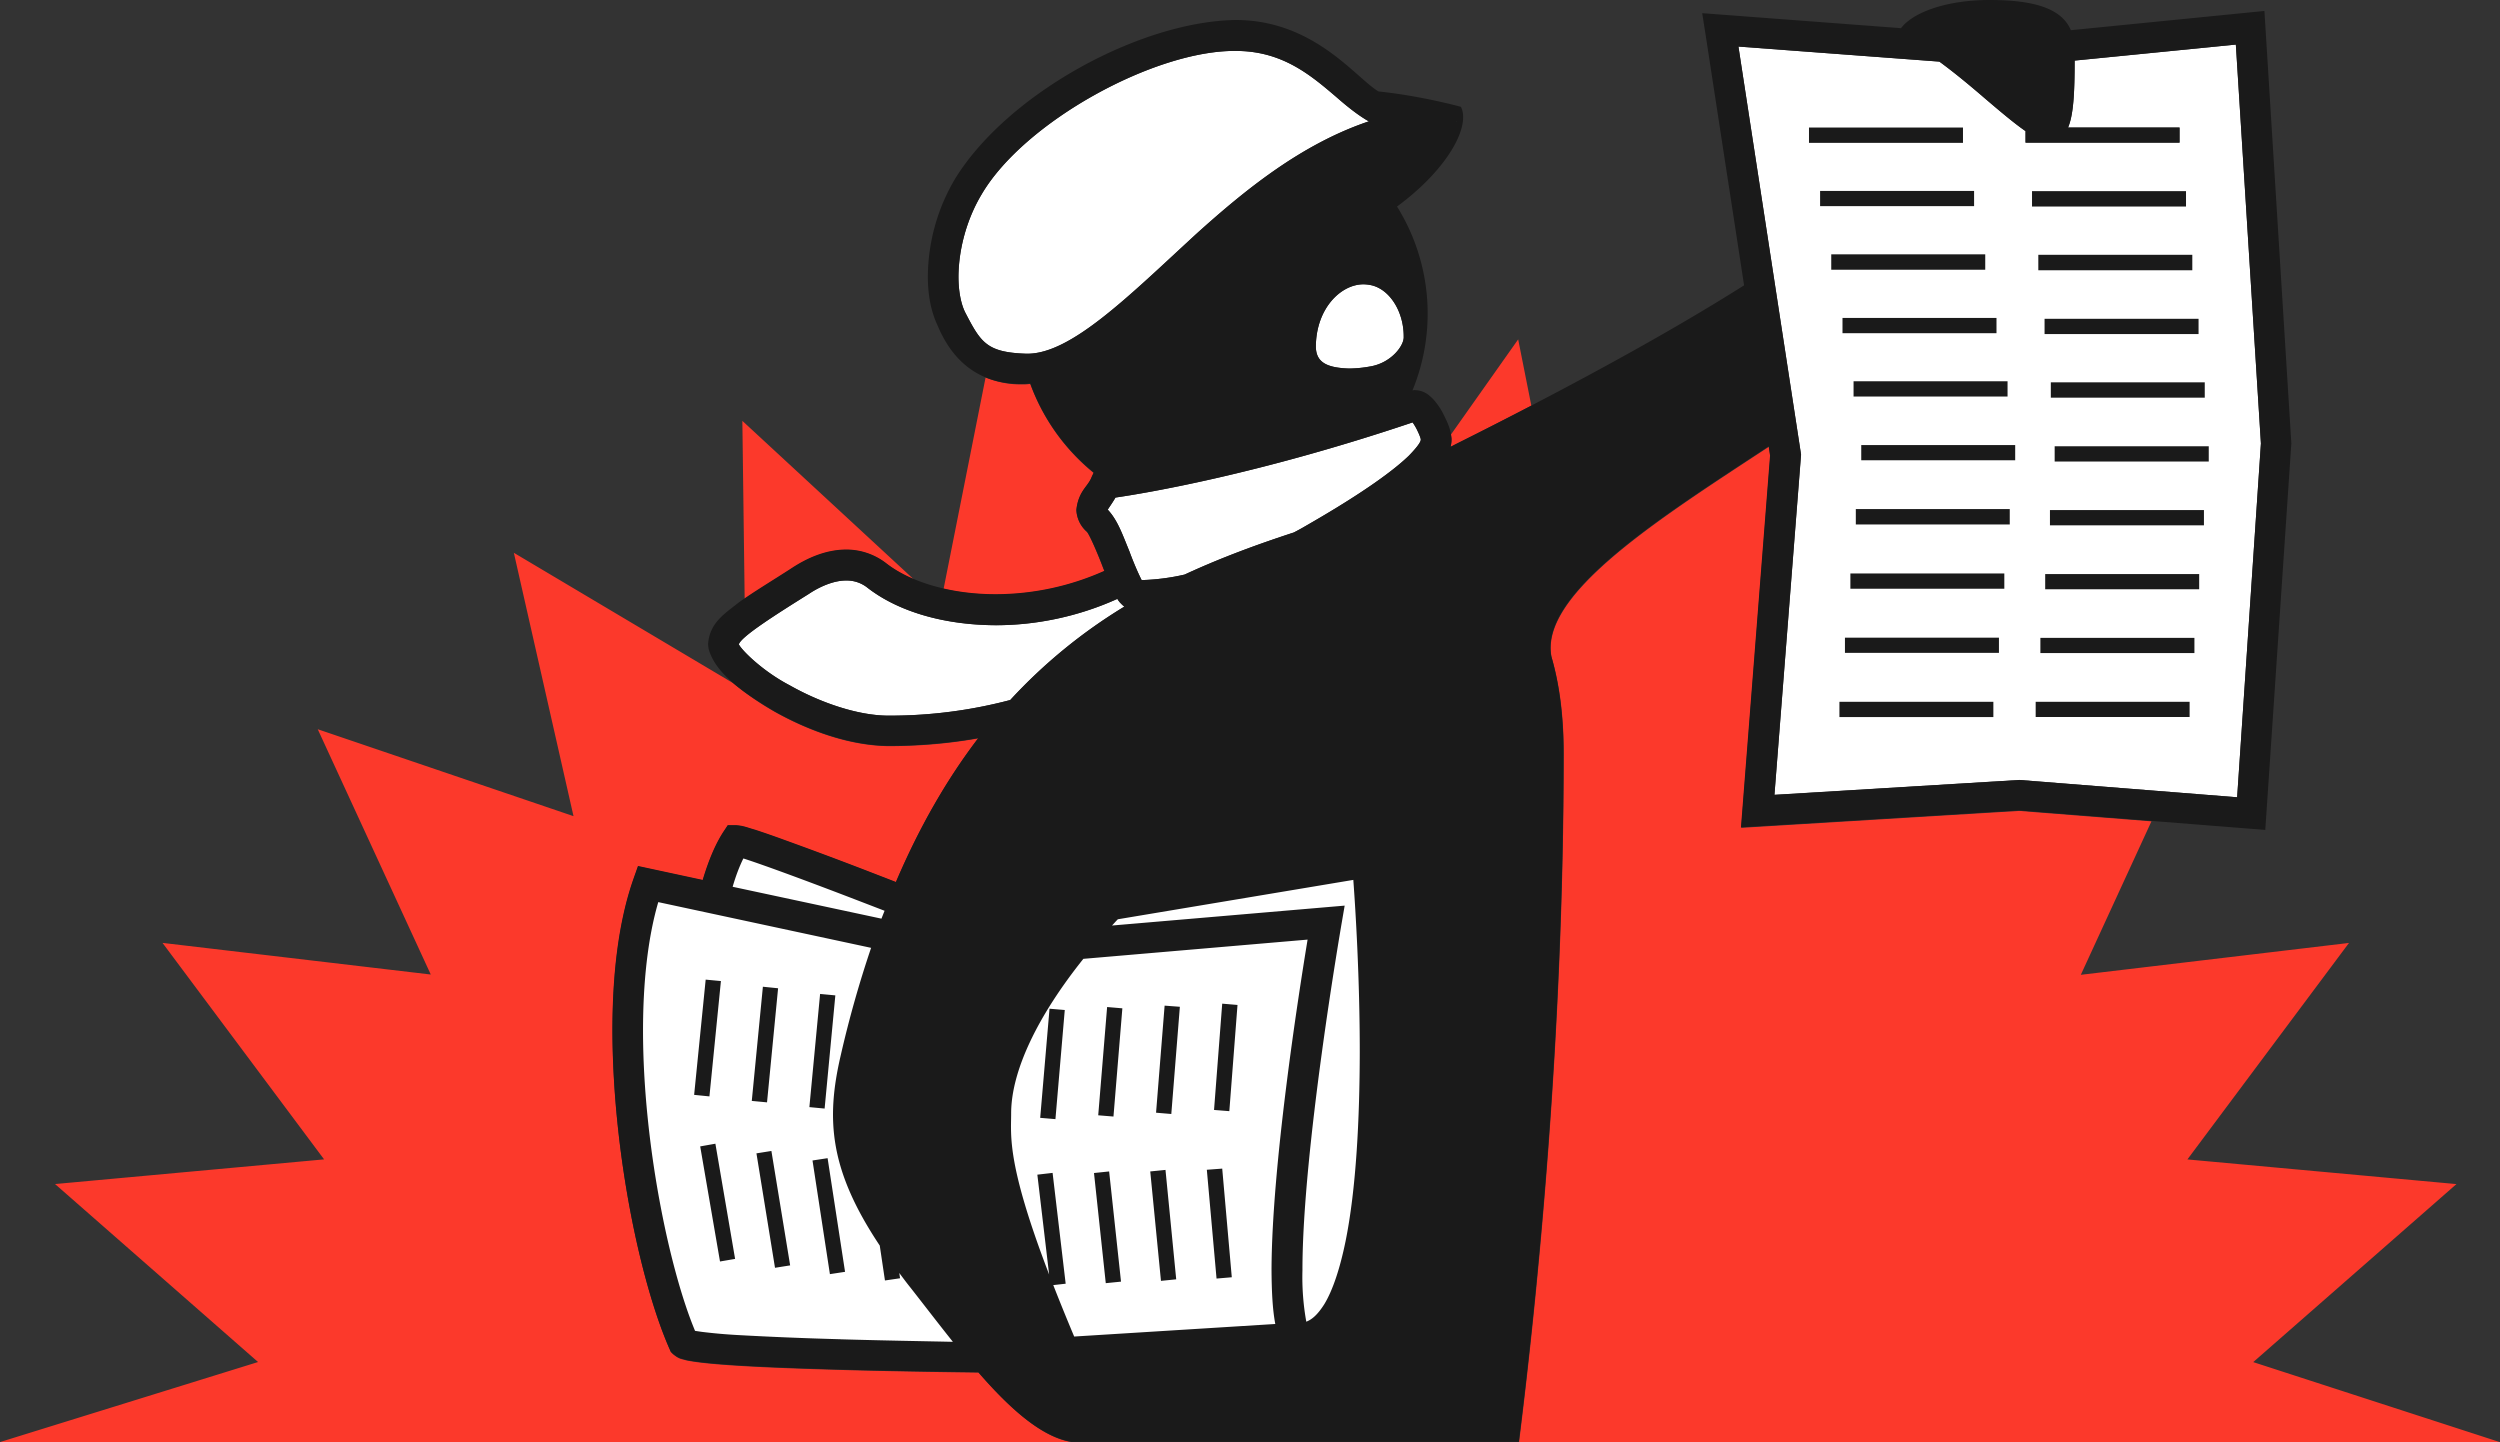
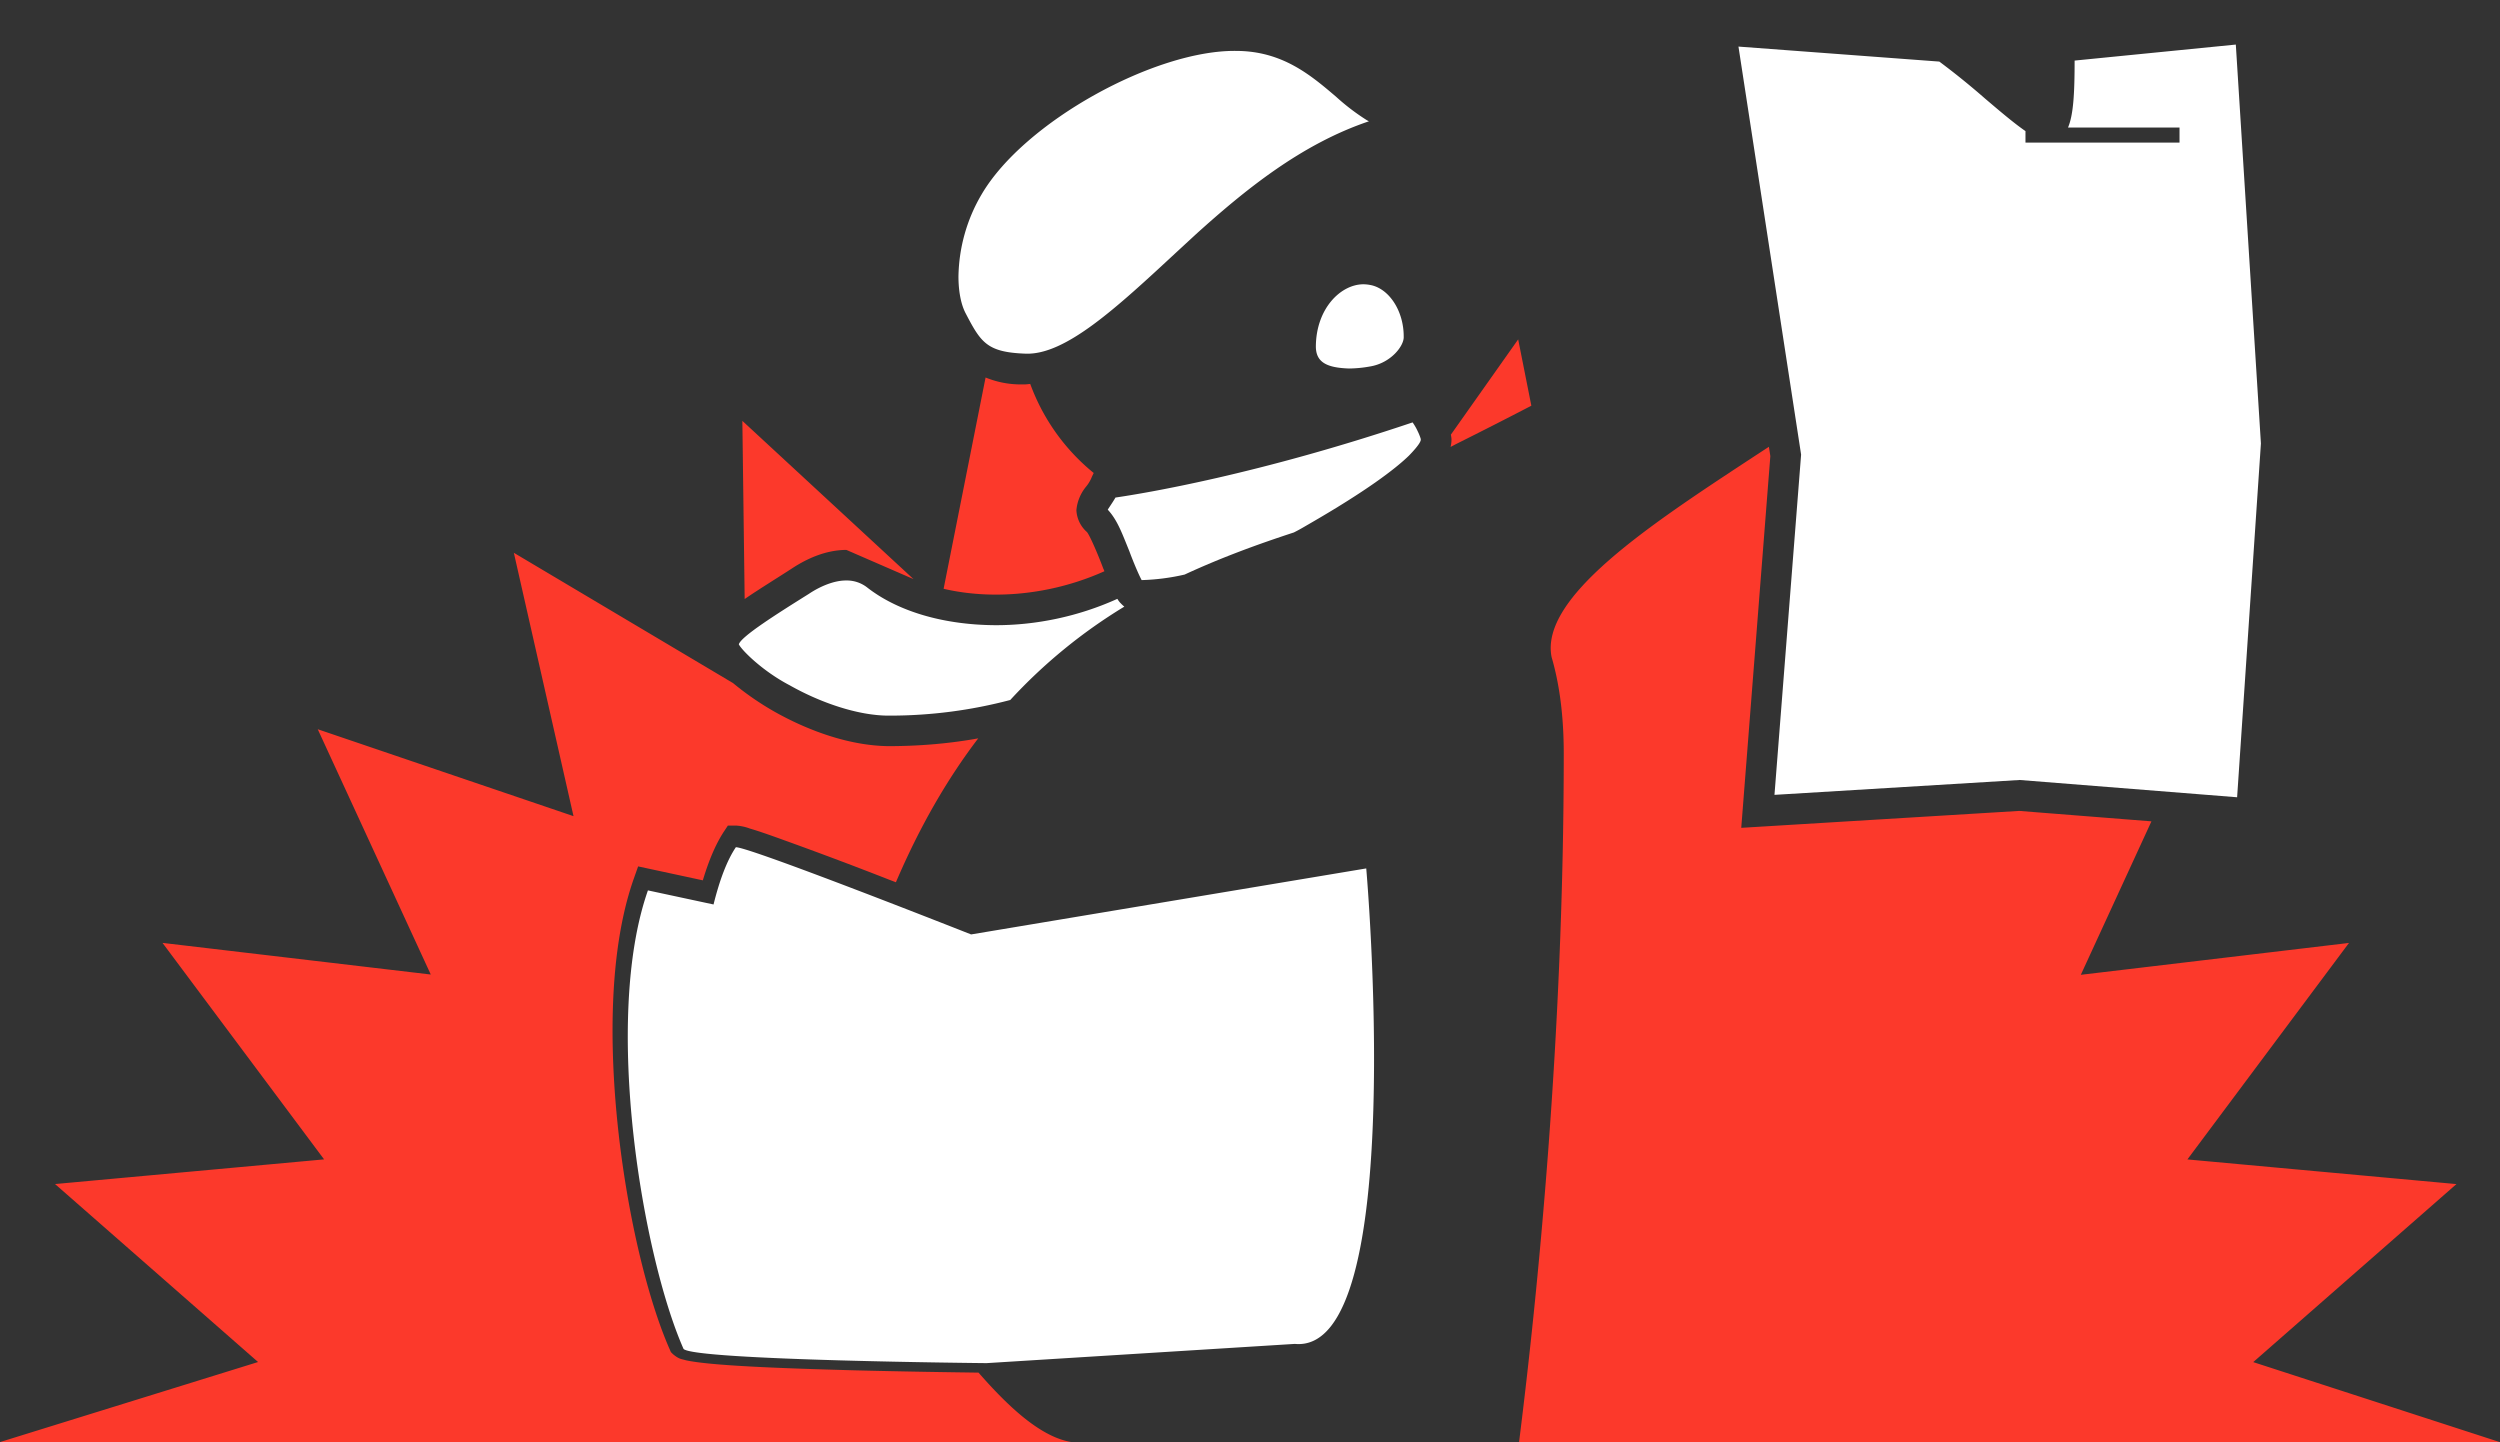
<svg xmlns="http://www.w3.org/2000/svg" class="mediapart-logo-icon paperboy paperboy-logo" aria-hidden="true" viewBox="0 0 52 30" width="520" height="300">
  <rect x="0" y="0" width="52" height="30" fill="#333333" stroke="none" />
-   <path fill="#FC392B" fill-rule="evenodd" d="M30.191 9.132a.64.64 0 0 1-.019.164l.049-.025.048-.026c.527-.263 1.056-.532 1.583-.806l-.274-1.38-1.4 1.982.002.01c.004.025.009.05.011.081ZM20.352 28.55h-.05c-.439-.006-1.464-.02-2.556-.048-1.459-.04-2.974-.094-3.487-.21a.69.69 0 0 0-.052-.014c-.056-.014-.11-.027-.212-.114l-.04-.04-.024-.055c-.61-1.38-1.188-4.118-1.19-6.63 0-1.15.123-2.25.438-3.152l.094-.266 1.346.29c.118-.395.258-.733.427-.997l.094-.142h.17a.97.97 0 0 1 .282.06l.112.034c.161.051.368.124.605.21a84.969 84.969 0 0 1 2.105.79c.075.03.149.058.221.085.506-1.184 1.083-2.168 1.712-2.993-.554.1-1.158.159-1.832.162h-.022c-.825-.006-1.687-.325-2.38-.715a6.02 6.02 0 0 1-.866-.597l-4.559-2.71 1.241 5.478-5.32-1.808L8.96 20.27l-5.58-.658 3.361 4.503-5.596.513 4.223 3.702L0 29.995h22.287c-.626-.102-1.282-.699-1.935-1.446Zm26.516-.218L52 29.997V30H31.596c.382-3.042.93-8.415.93-14.323 0-.798-.091-1.457-.253-2.01-.246-1.245 2.039-2.745 4.167-4.143l.353-.231.03.193-.605 7.733L42 16.867l2.75.217-1.469 3.192 5.578-.663-3.361 4.503 5.596.513-4.226 3.702Zm-23.896-16.45a.312.312 0 0 1-.01-.026.29.29 0 0 0-.012-.025c-.129-.347-.309-.75-.349-.771a.647.647 0 0 1-.212-.449.9.9 0 0 1 .204-.492.742.742 0 0 0 .118-.201l.038-.08a4.28 4.28 0 0 1-1.32-1.852l-.034.003a.683.683 0 0 1-.11.007h-.035a1.93 1.93 0 0 1-.75-.144l-.873 4.395c.336.078.701.121 1.088.121.73 0 1.515-.153 2.257-.486Zm-5.368-.444c-.438.003-.825.186-1.126.382-.125.082-.252.162-.377.241-.213.136-.422.268-.612.399l-.048-3.706L19 12.045a2.585 2.585 0 0 1-.562-.32 1.358 1.358 0 0 0-.835-.287Z" clip-rule="evenodd" />
+   <path fill="#FC392B" fill-rule="evenodd" d="M30.191 9.132a.64.64 0 0 1-.019.164l.049-.025.048-.026c.527-.263 1.056-.532 1.583-.806l-.274-1.38-1.4 1.982.002.01c.004.025.009.05.011.081ZM20.352 28.55h-.05c-.439-.006-1.464-.02-2.556-.048-1.459-.04-2.974-.094-3.487-.21a.69.69 0 0 0-.052-.014c-.056-.014-.11-.027-.212-.114l-.04-.04-.024-.055c-.61-1.38-1.188-4.118-1.19-6.63 0-1.15.123-2.25.438-3.152l.094-.266 1.346.29c.118-.395.258-.733.427-.997l.094-.142h.17a.97.97 0 0 1 .282.06l.112.034c.161.051.368.124.605.21a84.969 84.969 0 0 1 2.105.79c.075.03.149.058.221.085.506-1.184 1.083-2.168 1.712-2.993-.554.1-1.158.159-1.832.162h-.022c-.825-.006-1.687-.325-2.38-.715a6.02 6.02 0 0 1-.866-.597l-4.559-2.71 1.241 5.478-5.32-1.808L8.96 20.27l-5.58-.658 3.361 4.503-5.596.513 4.223 3.702L0 29.995h22.287c-.626-.102-1.282-.699-1.935-1.446Zm26.516-.218L52 29.997V30H31.596c.382-3.042.93-8.415.93-14.323 0-.798-.091-1.457-.253-2.01-.246-1.245 2.039-2.745 4.167-4.143l.353-.231.03.193-.605 7.733L42 16.867l2.75.217-1.469 3.192 5.578-.663-3.361 4.503 5.596.513-4.226 3.702Zm-23.896-16.45a.312.312 0 0 1-.01-.026.29.29 0 0 0-.012-.025c-.129-.347-.309-.75-.349-.771a.647.647 0 0 1-.212-.449.9.9 0 0 1 .204-.492.742.742 0 0 0 .118-.201l.038-.08a4.28 4.28 0 0 1-1.32-1.852l-.034.003a.683.683 0 0 1-.11.007h-.035a1.93 1.93 0 0 1-.75-.144l-.873 4.395c.336.078.701.121 1.088.121.73 0 1.515-.153 2.257-.486Zm-5.368-.444c-.438.003-.825.186-1.126.382-.125.082-.252.162-.377.241-.213.136-.422.268-.612.399l-.048-3.706L19 12.045Z" clip-rule="evenodd" />
  <path fill="#fff" fill-rule="evenodd" d="m42.002 16.223 4.53.36.495-7.359-.522-8.297-3.353.333c0 .672-.024 1.129-.137 1.392h2.319v.314H42.13v-.239c-.241-.166-.533-.415-.84-.676a15.728 15.728 0 0 0-.952-.77L36.16.969l1.303 8.487-.554 7.077 5.094-.309Zm-21.93-9.732c.326.626.444.836 1.256.865.832.035 1.901-.958 3.153-2.12l.398-.367c1.019-.92 2.19-1.873 3.595-2.346l-.045-.024a4.587 4.587 0 0 1-.64-.488c-.525-.447-1.117-.952-2.08-.952-1.676-.022-4.406 1.47-5.292 2.985a3.464 3.464 0 0 0-.481 1.708c0 .299.05.562.137.74Zm9.125.513c.01.186-.263.546-.698.618a2.54 2.54 0 0 1-.441.043c-.446-.016-.685-.12-.688-.454.003-.792.516-1.298.991-1.298a.79.79 0 0 1 .137.014c.393.07.702.54.699 1.077Zm-1.97 3.896c1.188-.685 1.793-1.144 2.08-1.424.245-.252.247-.317.245-.336a.12.12 0 0 0-.008-.035 1.04 1.04 0 0 0-.054-.131 1.11 1.11 0 0 0-.108-.188c-3.213 1.082-5.556 1.472-6.18 1.563-.042.073-.083.133-.114.18l-.046.07c.002.006.005.008.01.014.169.186.266.426.37.683l.068.168c.089.24.197.492.256.602a4.52 4.52 0 0 0 .894-.115c.755-.35 1.518-.629 2.273-.876.1-.05.196-.106.297-.165l.018-.01Zm-8.702 3.985h-.035c-.653.002-1.445-.28-2.066-.632-.57-.298-1.002-.736-1.056-.851.043-.159.771-.621 1.457-1.05.239-.16.529-.28.776-.278a.69.69 0 0 1 .446.153c.65.503 1.61.774 2.67.777.815 0 1.693-.172 2.524-.548a.532.532 0 0 0 .056.078l.014.014c.02.021.044.045.075.07a10.94 10.94 0 0 0-2.373 1.942 9.805 9.805 0 0 1-2.488.325Zm-3.683 3.928-1.365-.293c-.949 2.703-.105 7.628.741 9.538.24.239 6.303.295 6.303.295l6.411-.4c2.373.228 1.486-9.89 1.486-9.89l-8.219 1.373s-4.592-1.814-4.893-1.814c-.188.28-.34.69-.464 1.19Z" clip-rule="evenodd" />
-   <path fill="#1A1A1A" d="m25.253 23.087.317.025.17-2.209-.318-.027-.17 2.211Zm-1.207.057.317.027.178-2.23-.317-.024-.178 2.227Zm-1.203.054.317.026.185-2.251-.317-.027-.185 2.252Zm-1.207.053.317.027.194-2.27-.317-.027-.194 2.27Zm-4.26-2.547-.318-.03-.223 2.354.317.03.223-2.354Zm-1.191-.148-.317-.032-.231 2.375.317.03.23-2.372Zm-1.19-.15-.317-.03-.24 2.397.318.032.239-2.399Zm10.107 3.925.202 2.263.317-.027-.199-2.26-.32.024Zm-1.177.035.223 2.276.317-.032-.223-2.276-.317.032Zm-1.17.033L23 26.69l.317-.032-.247-2.292-.317.033Zm-5.855-.261.362 2.364.315-.048-.363-2.364-.314.048Zm-1.166-.148.386 2.38.315-.05-.39-2.38-.312.05Zm-1.17-.145.412 2.394.314-.054-.41-2.396-.315.056ZM41.294 5.29H38.09v.32h3.203v-.32Zm1.233 1.658h3.203v-.317h-3.203v.317Zm2.942-2.972h-3.203v.32h3.203v-.32Zm-3.028 9.608h3.203v-.317H42.44v.317Zm-.043-7.963H45.6V5.3h-3.203v.32Zm-.056 9.293h3.202v-.317h-3.202v.317Zm.198-2.657h3.203v-.317H42.54v.317Zm.197-2.657h3.205v-.317h-3.205V9.6ZM47.099.228l-4.025.4C42.881.173 42.306 0 41.382 0c-.882 0-1.586.25-1.841.586L35.406.274l.062.395.809 5.266c-1.725 1.09-3.89 2.249-6.008 3.308l-.097.05a.644.644 0 0 0 .02-.163c-.014-.21-.09-.358-.192-.56a1.395 1.395 0 0 0-.19-.268c-.081-.078-.178-.18-.382-.188-.013 0-.03.003-.048.005a4.203 4.203 0 0 0-.322-3.823c1.031-.758 1.536-1.652 1.33-2.074-.012-.003-.826-.228-1.715-.32C28.2 1.622 27.338.42 25.71.416c-1.991.025-4.745 1.527-5.839 3.294a4.038 4.038 0 0 0-.572 2.037c0 .368.059.712.196 1.008.277.669.787 1.233 1.755 1.233l.075-.003c.035 0 .07-.005.105-.008.265.73.725 1.368 1.319 1.851l-.038.08c-.075.21-.28.296-.322.694a.626.626 0 0 0 .212.449c.04.021.22.424.35.77l.02.052a5.547 5.547 0 0 1-2.253.486c-.949.003-1.793-.258-2.282-.642a1.358 1.358 0 0 0-.835-.287c-.438.002-.825.185-1.126.381-.379.247-.782.486-1.104.717-.31.245-.607.428-.642.86 0 .04.005.089.019.14.153.478.671.86 1.364 1.27.694.388 1.553.71 2.38.715h.022a10.842 10.842 0 0 0 1.833-.16c-.629.824-1.207 1.807-1.712 2.992-.21-.083-.43-.166-.65-.252a85.6 85.6 0 0 0-1.677-.626 18.13 18.13 0 0 0-.604-.21c-.175-.05-.242-.083-.395-.094h-.172l-.094.142c-.17.264-.309.602-.427.997l-1.346-.29-.094.266c-.317.903-.438 2.002-.438 3.152.005 2.512.58 5.25 1.19 6.63l.024.054.04.04c.135.113.183.1.264.13.516.115 2.031.169 3.487.21 1.137.029 2.2.042 2.606.048.65.75 1.309 1.343 1.94 1.448h9.302c.381-3.044.93-8.418.93-14.323 0-.798-.092-1.457-.253-2.01-.26-1.314 2.3-2.913 4.52-4.374l.029.193-.605 7.733 5.782-.352 5.124.405.542-8.041L47.1.228ZM30.288 2.531a.11.11 0 0 0 .019.005h-.022l.003-.005ZM15.462 17.856c.425.135 1.46.519 2.407.884l.53.204-.065.164-3.095-.663c.067-.231.143-.428.223-.589Zm2.013 10a74.444 74.444 0 0 1-2.147-.088 10.94 10.94 0 0 1-.728-.065l-.143-.021c-.54-1.295-1.082-3.917-1.082-6.244 0-.986.096-1.919.317-2.674l4.427.951a22.782 22.782 0 0 0-.631 2.233c-.312 1.338-.236 2.389.811 3.96l.108.726.314-.046-.016-.11c.075.1.15.202.234.306.287.366.583.753.881 1.126-.586-.013-1.462-.027-2.345-.053ZM29.197 7.005c.01.186-.263.546-.698.618a2.54 2.54 0 0 1-.441.043c-.446-.016-.685-.12-.688-.454.003-.792.516-1.298.991-1.298a.79.79 0 0 1 .137.014c.393.07.702.54.699 1.077Zm-7.87.352c-.81-.03-.93-.239-1.254-.865-.086-.177-.137-.44-.137-.739 0-.534.164-1.184.48-1.708.887-1.516 3.617-3.007 5.294-2.985 1.362 0 1.982 1.013 2.719 1.44l.045.024c-1.405.473-2.576 1.427-3.595 2.345-1.424 1.312-2.633 2.526-3.552 2.488Zm-2.802 7.529h-.035c-.653.002-1.445-.28-2.066-.632-.57-.298-1.002-.736-1.056-.851.043-.159.771-.621 1.457-1.05.239-.16.529-.28.776-.278a.69.69 0 0 1 .446.153c.65.503 1.61.774 2.67.777.815 0 1.693-.172 2.524-.548a.532.532 0 0 0 .056.078c.024.024.051.053.089.083a10.94 10.94 0 0 0-2.373 1.943 9.805 9.805 0 0 1-2.488.325ZM22.343 27.8a46.53 46.53 0 0 1-.435-1.07l.258-.029-.272-2.305-.317.037.245 2.077c-.887-2.316-.79-2.88-.79-3.35 0-.881.548-2.023 1.502-3.216l4.664-.4c-.196 1.192-.747 4.736-.75 6.88.003.433.02.806.078 1.115l-4.183.261Zm5.642-1.97c-.113.551-.263 1.008-.44 1.298-.135.213-.253.317-.374.363a5.208 5.208 0 0 1-.08-1.067c-.003-2.498.808-7.17.808-7.179l.07-.408-4.839.414c.04-.043.078-.086.121-.13l4.898-.819c.046.626.134 2.034.134 3.58-.002 1.367-.072 2.842-.298 3.949Zm1.322-16.354c-.287.28-.892.74-2.08 1.424a7.162 7.162 0 0 1-.314.175c-.755.247-1.518.526-2.273.876a4.52 4.52 0 0 1-.894.115 6.025 6.025 0 0 1-.256-.602c-.134-.32-.233-.626-.438-.851-.005-.006-.008-.008-.01-.014.026-.045.091-.131.16-.25.624-.09 2.967-.48 6.18-1.563.035.048.078.12.108.188.024.05.043.096.054.131a.12.12 0 0 1 .008.035c.002.02 0 .084-.245.336Zm17.225 7.107-4.53-.36-5.094.309.553-7.077L36.159.968l4.181.314c.613.44 1.306 1.11 1.792 1.445v.24h3.203v-.315h-2.319c.113-.263.137-.72.137-1.392l3.353-.333.521 8.297-.494 7.359Zm-3.893-5.656h3.203v-.317h-3.203v.317ZM40.83 2.652h-3.203v.32h3.203v-.32Zm1.827 5.62h3.202v-.32h-3.202v.32Zm-4.103-.024h3.203v-.317h-3.203v.317Zm2.507-4.277h-3.203v.317h3.203v-.317ZM38.324 6.93h3.203v-.317h-3.203v.317Zm-.065 7.985h3.203v-.317H38.26v.317Zm.455-5.341h3.202v-.317h-3.202v.317Zm-.113 1.335h3.202v-.32h-3.202v.32Zm-.113 1.336h3.202v-.317h-3.202v.317Zm-.113 1.335h3.203v-.317h-3.203v.317Z" />
</svg>